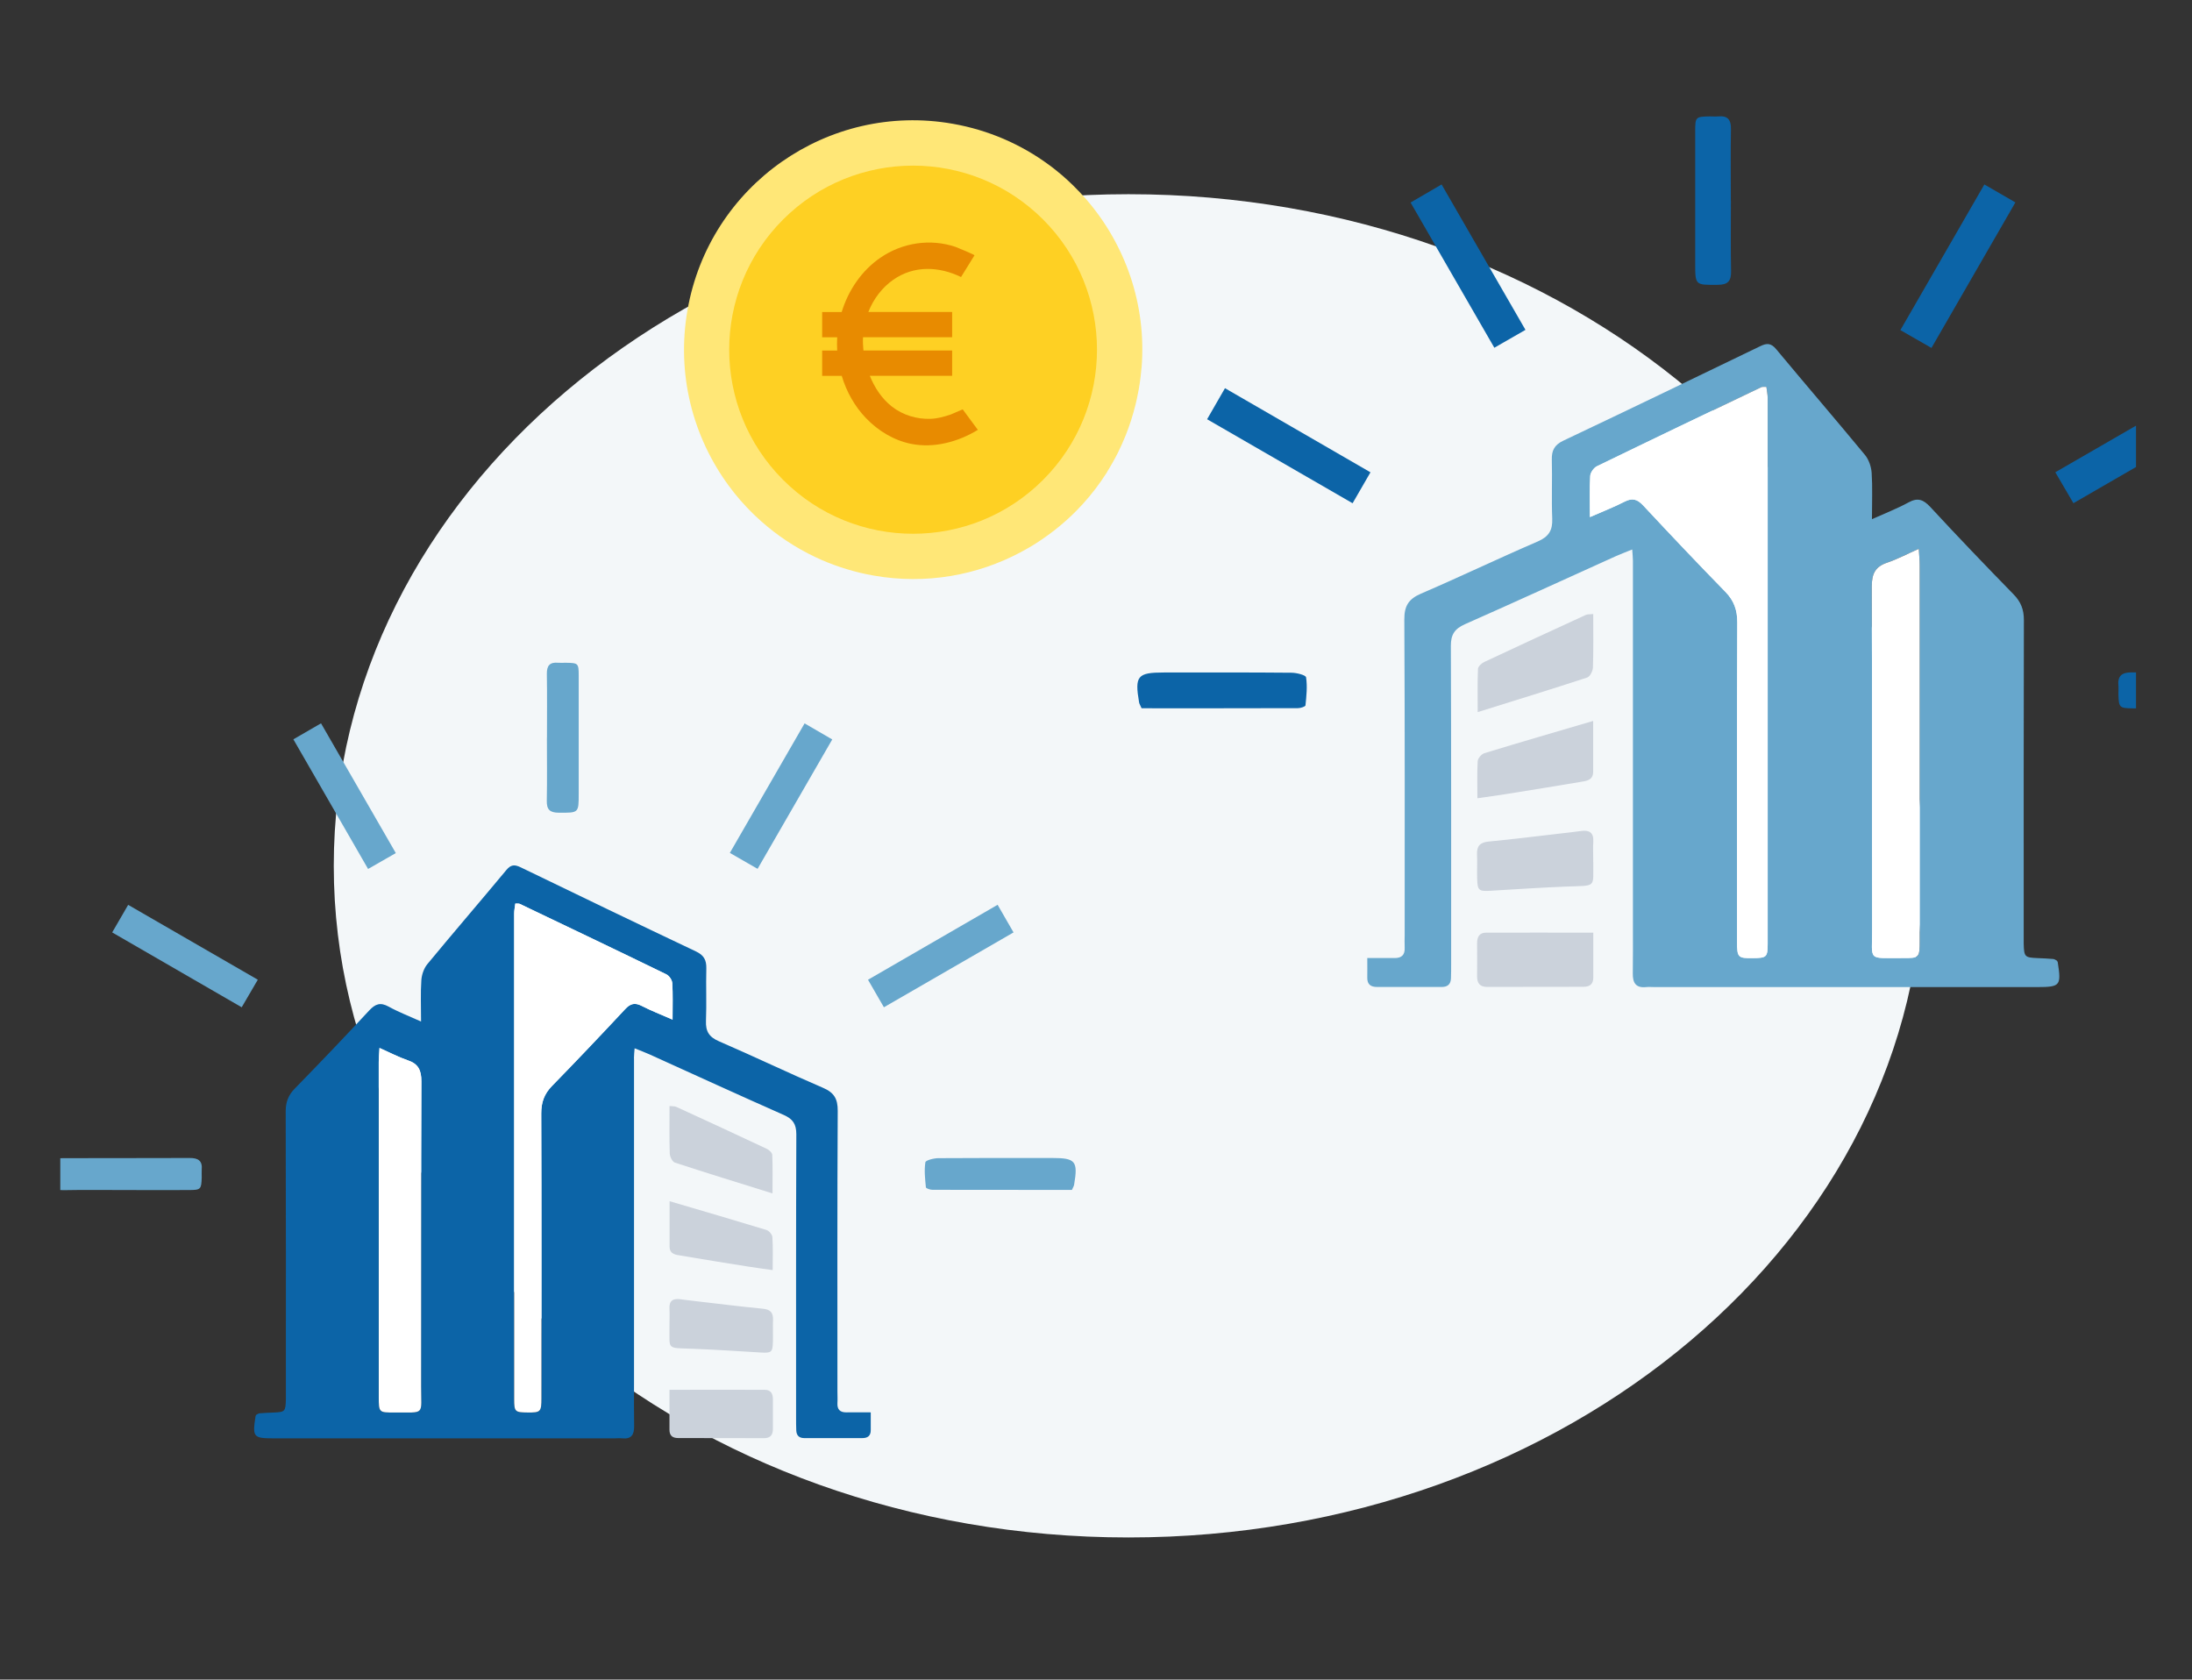
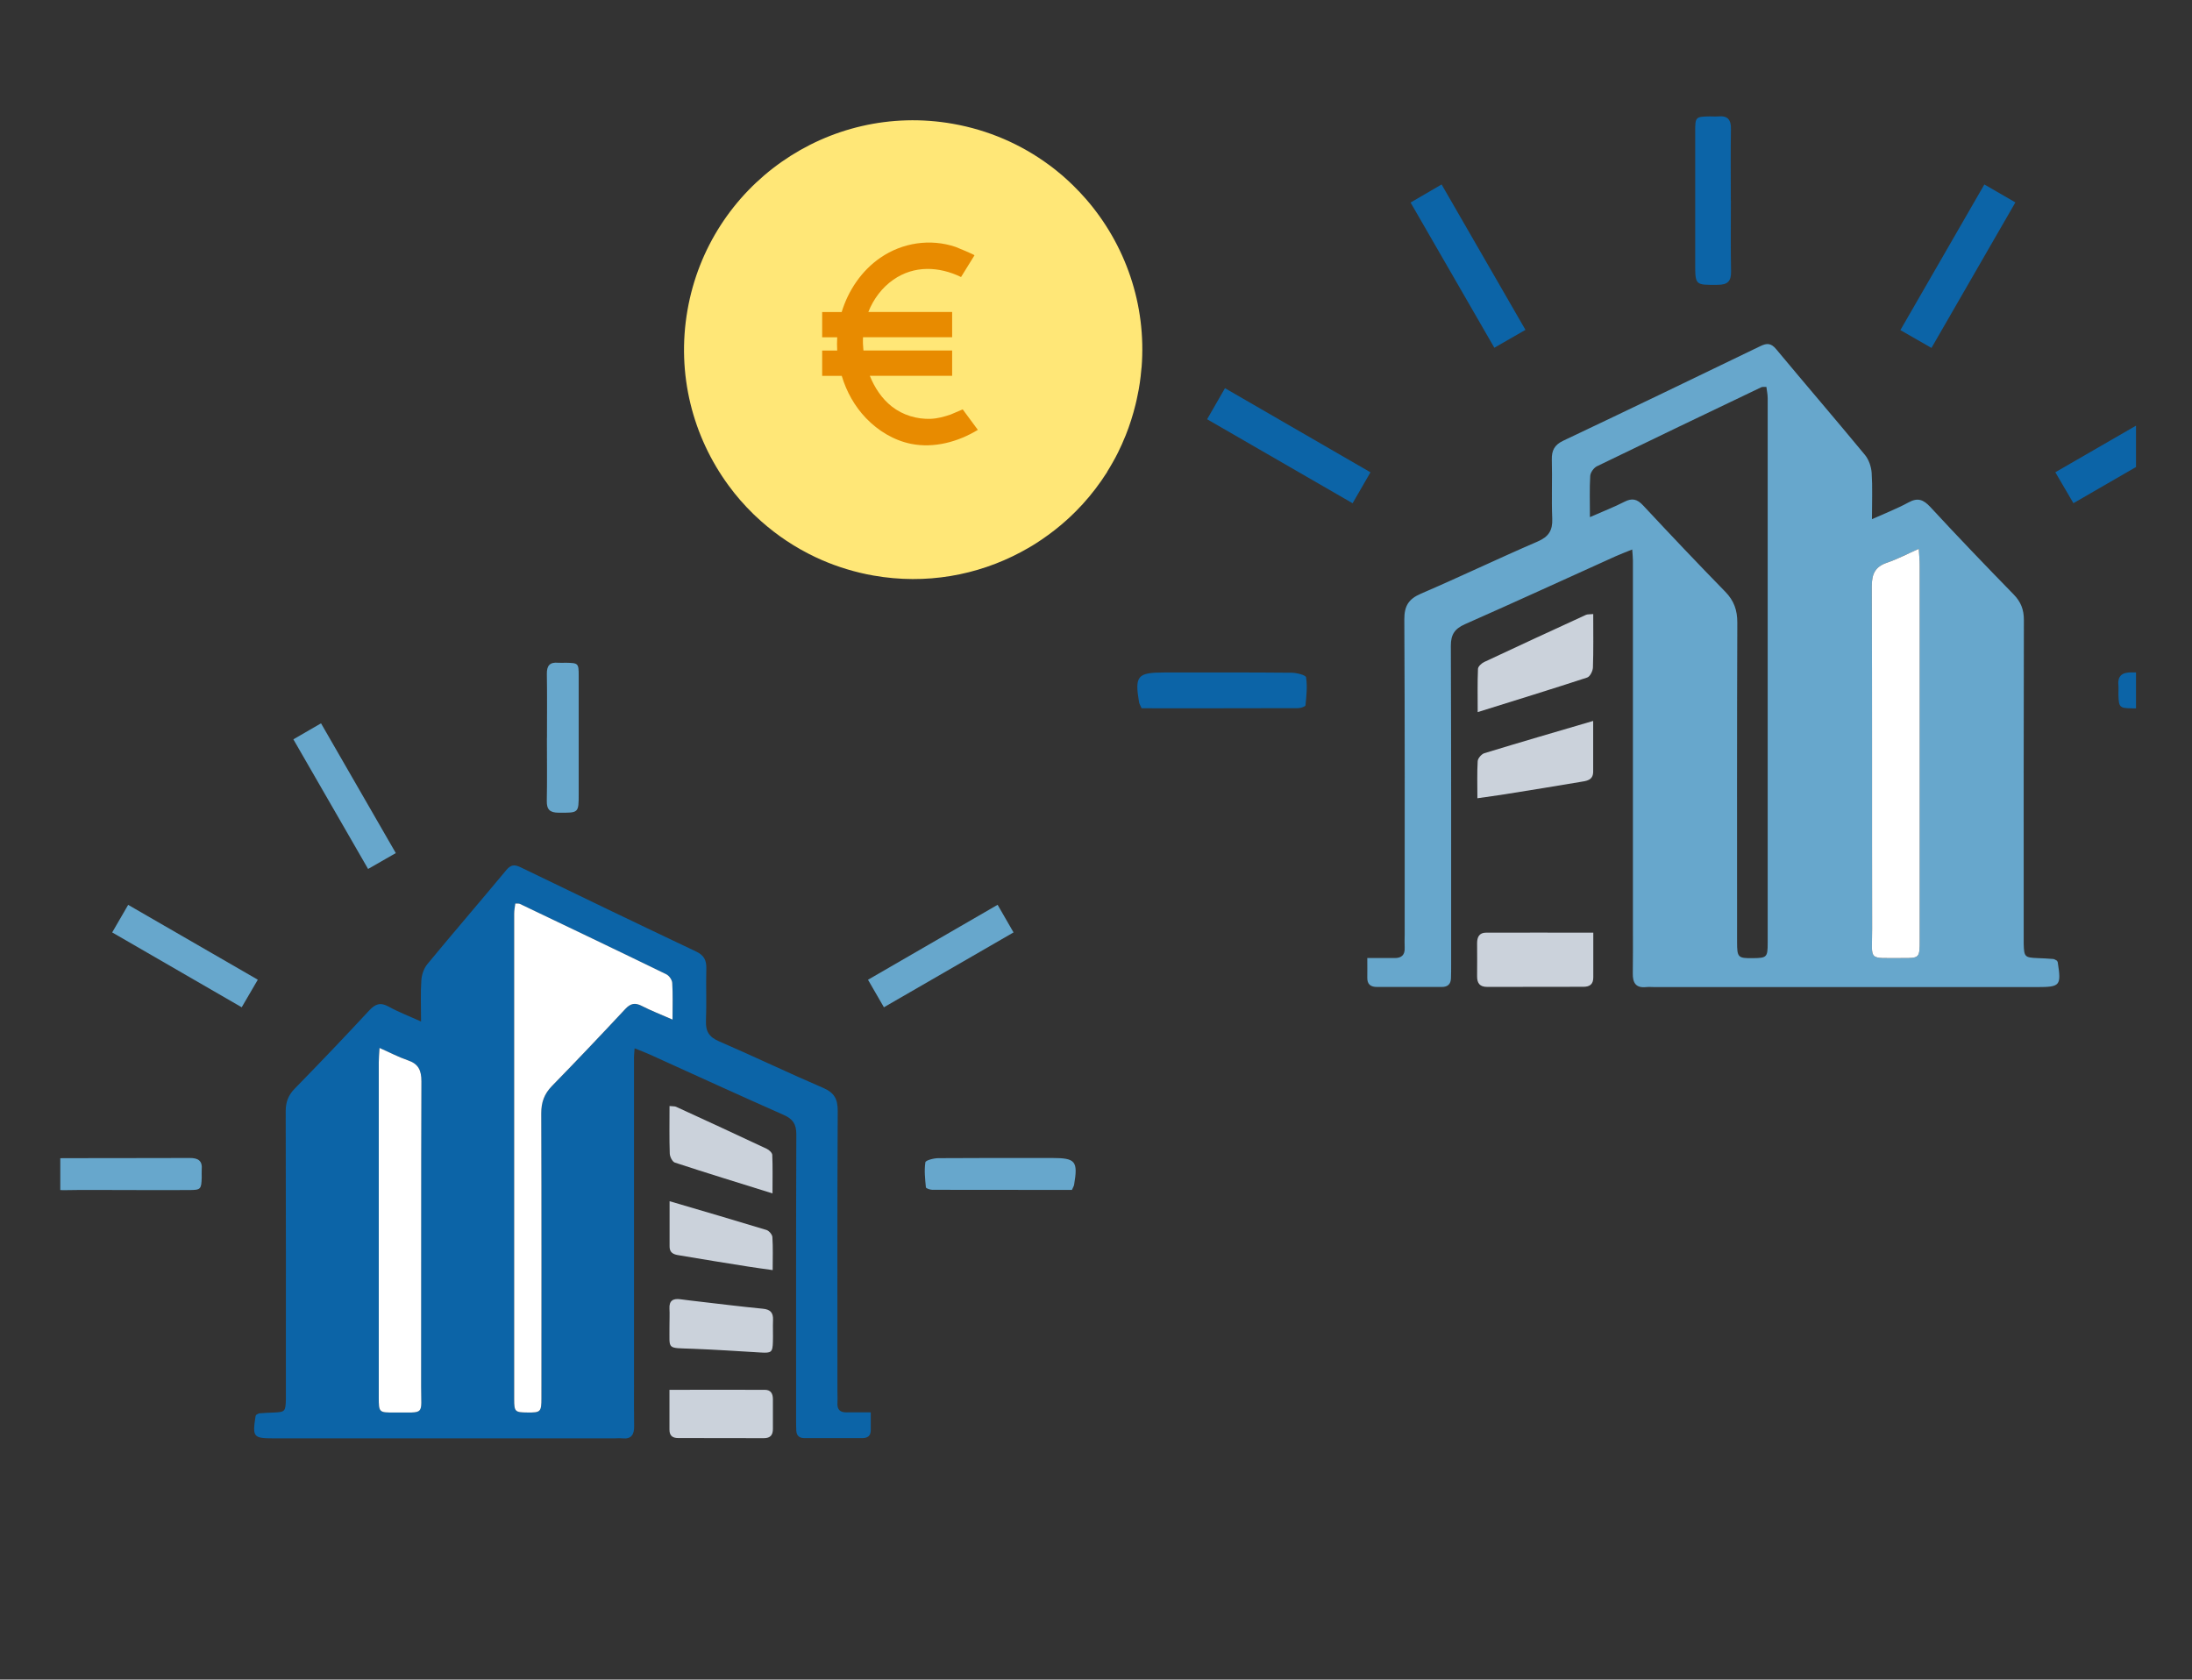
<svg xmlns="http://www.w3.org/2000/svg" width="509" height="390" viewBox="0 0 509 390" fill="none">
  <rect x="0" y="0" width="509" height="390" fill="#333333" stroke="none" />
  <g clip-path="url(#clip0_1018_216)">
    <g clip-path="url(#clip1_1018_216)">
-       <path d="M262.044 357C363.962 357 446.584 287.178 446.584 201.047C446.584 114.917 363.962 45.094 262.044 45.094C160.125 45.094 77.503 114.917 77.503 201.047C77.503 287.178 160.125 357 262.044 357Z" fill="#F3F7F9" />
      <path d="M379.054 127.574C377.588 128.177 376.356 128.629 375.164 129.164C363.51 134.427 351.869 139.773 340.174 144.941C337.804 145.997 336.887 147.326 336.901 149.972C336.996 174.591 336.969 199.21 336.969 223.829C336.969 224.94 336.969 226.064 336.928 227.174C336.873 228.517 336.175 229.175 334.805 229.175C329.793 229.162 324.794 229.162 319.782 229.175C318.303 229.175 317.467 228.6 317.495 227.009C317.522 225.707 317.495 224.391 317.495 222.459C319.864 222.459 321.836 222.431 323.794 222.459C325.452 222.486 326.26 221.746 326.177 220.046C326.123 219.045 326.177 218.045 326.177 217.044C326.177 192.644 326.232 168.258 326.095 143.858C326.082 140.706 327.068 139.102 329.944 137.854C339.037 133.948 347.966 129.657 357.06 125.737C359.621 124.626 360.552 123.16 360.442 120.432C360.251 115.867 360.47 111.302 360.346 106.738C360.292 104.586 360.963 103.297 363.017 102.324C378.301 95.086 393.529 87.739 408.758 80.378C410.306 79.624 411.265 79.665 412.442 81.077C419.276 89.288 426.247 97.389 433.053 105.627C433.957 106.724 434.519 108.369 434.615 109.808C434.834 113.126 434.683 116.457 434.683 120.555C437.819 119.143 440.572 118.088 443.119 116.69C445.297 115.483 446.611 115.977 448.241 117.731C454.596 124.599 461.06 131.343 467.592 138.033C469.277 139.76 469.961 141.555 469.961 143.954C469.893 168.231 469.92 192.521 469.92 216.797C469.92 217.579 469.907 218.36 469.92 219.141C470.002 222.184 470.167 222.349 473.125 222.472C474.344 222.527 475.563 222.568 476.782 222.678C477.083 222.705 477.384 222.952 477.644 223.075C477.713 223.212 477.795 223.308 477.822 223.418C478.671 228.887 478.425 229.189 473.056 229.203C443.448 229.203 413.853 229.203 384.244 229.203C383.573 229.203 382.902 229.134 382.245 229.203C379.848 229.463 379.109 228.188 379.15 226.036C379.205 222.486 379.177 218.922 379.177 215.372C379.177 186.969 379.177 158.567 379.177 130.164C379.177 129.424 379.081 128.67 379.013 127.587L379.054 127.574ZM369.193 120.075C372.371 118.677 374.863 117.718 377.205 116.511C378.999 115.593 380.163 115.881 381.533 117.348C387.832 124.106 394.187 130.809 400.637 137.416C402.637 139.472 403.417 141.651 403.417 144.544C403.321 169.259 403.363 193.974 403.363 218.703C403.363 222.349 403.568 222.527 407.06 222.486C410.237 222.445 410.47 222.28 410.47 219.032C410.484 176.839 410.47 134.633 410.47 92.441C410.47 91.591 410.278 90.741 410.169 89.836C409.621 89.864 409.265 89.795 408.991 89.918C396.255 96.005 383.505 102.105 370.809 108.273C370.084 108.629 369.303 109.726 369.262 110.521C369.084 113.496 369.193 116.47 369.193 120.103V120.075ZM445.557 127.436C442.818 128.656 440.572 129.835 438.189 130.658C435.436 131.59 434.628 133.276 434.642 136.141C434.751 162.652 434.669 189.149 434.724 215.659C434.738 223.35 433.533 222.417 441.722 222.459C445.749 222.486 445.762 222.431 445.762 218.36C445.762 189.3 445.762 160.225 445.762 131.165C445.762 130.096 445.653 129.027 445.557 127.45V127.436Z" fill="#67A7CC" />
      <path d="M369.96 142.584C369.96 147.011 370.029 151 369.892 154.989C369.865 155.812 369.207 157.114 368.563 157.32C360.374 160.006 352.116 162.542 343.132 165.352C343.132 161.596 343.063 158.444 343.2 155.305C343.228 154.742 344.049 153.989 344.679 153.701C352.513 150.013 360.388 146.394 368.262 142.776C368.632 142.611 369.111 142.666 369.96 142.584Z" fill="#CBD2DB" />
      <path d="M369.974 216.564C369.974 220.567 369.96 223.761 369.974 226.968C369.974 228.531 369.166 229.134 367.687 229.134C360.237 229.134 352.8 229.134 345.35 229.162C343.611 229.162 342.981 228.298 342.995 226.681C343.022 224.117 343.009 221.568 342.995 219.004C342.995 217.579 343.515 216.564 345.063 216.564C353.157 216.537 361.237 216.564 369.947 216.564H369.974Z" fill="#CBD2DB" />
      <path d="M347.007 80.762C340.434 69.357 334.12 58.418 327.547 47.027C329.998 45.602 332.217 44.313 334.75 42.833C341.31 54.21 347.665 65.217 354.225 76.595C351.65 78.075 349.432 79.35 346.994 80.748L347.007 80.762Z" fill="#0C64A7" />
      <path d="M460.786 42.833C463.374 44.327 465.538 45.574 467.989 47C461.443 58.363 455.075 69.384 448.501 80.789C446.05 79.391 443.9 78.157 441.284 76.65C447.844 65.258 454.239 54.182 460.786 42.833V42.833Z" fill="#0C64A7" />
      <path d="M515.223 97.335C503.87 103.9 492.832 110.275 481.465 116.841C480.013 114.346 478.74 112.194 477.261 109.658C488.614 103.105 499.652 96.731 511.046 90.152C512.498 92.646 513.744 94.799 515.21 97.335H515.223Z" fill="#0C64A7" />
-       <path d="M369.974 200.17C369.892 206.229 370.878 205.584 363.784 205.859C357.922 206.092 352.061 206.475 346.186 206.832C343.392 206.996 343.091 206.791 343.008 204.022C342.954 202.13 343.063 200.252 342.981 198.36C342.899 196.441 343.693 195.605 345.652 195.413C351.28 194.879 356.882 194.166 362.496 193.522C364.044 193.343 365.578 193.179 367.112 192.96C369.029 192.685 370.097 193.316 369.974 195.441C369.892 196.77 369.96 198.1 369.96 200.17H369.974Z" fill="#CBD2DB" />
      <path d="M318.234 109.671C316.755 112.235 315.509 114.387 314.085 116.854C302.732 110.302 291.721 103.942 280.299 97.348L284.449 90.138C295.774 96.69 306.84 103.078 318.234 109.671V109.671Z" fill="#0C64A7" />
      <path d="M265.084 164.461C264.769 163.721 264.564 163.433 264.509 163.118C263.454 156.949 264.125 156.154 270.261 156.154C280.135 156.154 290.009 156.113 299.883 156.209C301.074 156.209 303.197 156.744 303.279 157.278C303.608 159.403 303.362 161.624 303.142 163.789C303.115 164.064 302.033 164.434 301.431 164.434C289.352 164.475 277.273 164.461 265.084 164.461Z" fill="#0C64A7" />
      <path d="M369.947 167.408C369.947 171.877 369.947 175.523 369.947 179.17C369.947 181.24 368.331 181.336 366.948 181.569C361.141 182.555 355.32 183.488 349.5 184.42C347.555 184.735 345.597 184.982 343.063 185.352C343.063 182.199 342.968 179.458 343.132 176.743C343.173 176.072 344.022 175.098 344.679 174.893C352.842 172.398 361.059 170.013 369.919 167.408H369.947Z" fill="#CBD2DB" />
      <path d="M401.925 46.63C401.925 52.085 401.856 57.541 401.966 62.996C402.007 65.286 401.212 66.122 398.884 66.136C393.653 66.177 393.639 66.273 393.639 61.187C393.639 50.947 393.625 40.694 393.639 30.454C393.639 27.151 393.749 27.096 397.008 27.027C397.679 27.027 398.35 27.082 399.008 27.027C401.158 26.835 401.979 27.768 401.938 29.933C401.842 35.499 401.911 41.064 401.911 46.63H401.925Z" fill="#0C64A7" />
      <path d="M511.485 164.475C506.034 164.475 500.584 164.502 495.133 164.475C492.147 164.448 491.997 164.256 491.915 161.199C491.901 160.527 491.969 159.855 491.915 159.197C491.682 156.826 492.832 156.113 495.064 156.127C505.966 156.195 516.867 156.127 527.768 156.168C530.767 156.168 530.904 156.401 530.973 159.458C530.986 160.13 530.918 160.801 530.973 161.459C531.219 163.817 530.083 164.557 527.837 164.516C522.386 164.42 516.935 164.489 511.485 164.489V164.475Z" fill="#0C64A7" />
-       <path d="M369.194 120.089C369.194 116.47 369.084 113.482 369.262 110.507C369.317 109.712 370.084 108.616 370.81 108.259C383.505 102.077 396.255 95.991 408.991 89.905C409.251 89.781 409.621 89.85 410.169 89.823C410.279 90.741 410.47 91.577 410.47 92.427C410.484 134.619 410.484 176.825 410.47 219.018C410.47 222.267 410.237 222.431 407.06 222.472C403.568 222.513 403.363 222.335 403.363 218.689C403.363 193.974 403.321 169.259 403.417 144.53C403.417 141.638 402.65 139.458 400.637 137.402C394.187 130.795 387.832 124.092 381.533 117.334C380.163 115.867 378.985 115.579 377.205 116.498C374.85 117.718 372.371 118.664 369.194 120.062V120.089Z" fill="white" />
      <path d="M445.557 127.45C445.653 129.04 445.762 130.11 445.762 131.165C445.762 160.225 445.762 189.3 445.762 218.36C445.762 222.431 445.735 222.486 441.722 222.459C433.533 222.404 434.738 223.35 434.724 215.66C434.669 189.149 434.751 162.652 434.642 136.141C434.642 133.262 435.436 131.59 438.189 130.658C440.572 129.849 442.818 128.657 445.557 127.437V127.45Z" fill="white" />
      <path d="M147.225 245.748C147.225 271.052 147.225 296.357 147.225 321.661C147.225 324.828 147.197 327.994 147.252 331.161C147.279 333.094 146.622 334.218 144.486 333.985C143.897 333.916 143.294 333.985 142.705 333.985C116.329 333.985 89.966 333.985 63.589 333.985C58.809 333.985 58.59 333.711 59.344 328.831C59.357 328.735 59.426 328.652 59.494 328.529C59.727 328.419 59.987 328.2 60.261 328.173C61.343 328.077 62.425 328.036 63.521 327.994C66.164 327.885 66.301 327.748 66.383 325.034C66.397 324.334 66.383 323.649 66.383 322.95C66.383 301.319 66.41 279.688 66.342 258.044C66.342 255.905 66.944 254.302 68.451 252.766C74.271 246.804 80.037 240.786 85.693 234.672C87.144 233.109 88.309 232.671 90.253 233.74C92.527 235.001 94.978 235.933 97.772 237.194C97.772 233.548 97.635 230.574 97.84 227.613C97.922 226.338 98.429 224.857 99.224 223.884C105.29 216.537 111.508 209.327 117.589 202.007C118.643 200.746 119.492 200.718 120.875 201.376C134.433 207.942 148.005 214.481 161.632 220.937C163.453 221.801 164.056 222.938 164.015 224.857C163.905 228.929 164.097 233 163.932 237.057C163.837 239.484 164.658 240.8 166.945 241.786C175.039 245.282 182.996 249.106 191.103 252.588C193.664 253.685 194.541 255.124 194.527 257.934C194.404 279.661 194.459 301.401 194.459 323.128C194.459 324.019 194.513 324.91 194.459 325.801C194.376 327.323 195.102 327.981 196.581 327.953C198.334 327.926 200.074 327.953 202.196 327.953C202.196 329.68 202.183 330.846 202.196 332.011C202.224 333.423 201.47 333.944 200.169 333.93C195.705 333.93 191.24 333.93 186.789 333.93C185.571 333.93 184.954 333.34 184.9 332.148C184.858 331.161 184.858 330.16 184.858 329.173C184.858 307.241 184.831 285.309 184.913 263.376C184.913 261.018 184.105 259.826 181.996 258.894C171.574 254.288 161.207 249.531 150.826 244.83C149.772 244.35 148.676 243.952 147.361 243.418C147.293 244.377 147.211 245.049 147.211 245.707L147.225 245.748ZM156.099 228.243C156.058 227.53 155.373 226.557 154.716 226.242C143.404 220.731 132.05 215.317 120.697 209.889C120.464 209.779 120.136 209.847 119.656 209.82C119.561 210.629 119.396 211.383 119.396 212.137C119.396 249.737 119.383 287.324 119.396 324.924C119.396 327.816 119.602 327.967 122.437 327.994C125.545 328.036 125.723 327.871 125.723 324.622C125.723 302.594 125.764 280.579 125.682 258.551C125.682 255.974 126.367 254.041 128.147 252.204C133.899 246.31 139.555 240.347 145.17 234.329C146.389 233.014 147.43 232.767 149.032 233.589C151.128 234.672 153.346 235.522 156.181 236.769C156.181 233.534 156.277 230.875 156.113 228.23L156.099 228.243ZM87.939 246.653C87.939 272.547 87.939 298.441 87.939 324.334C87.939 327.967 87.966 328.008 91.541 327.981C98.84 327.94 97.758 328.776 97.772 321.922C97.813 298.303 97.744 274.699 97.84 251.08C97.84 248.517 97.142 247.023 94.677 246.2C92.554 245.474 90.555 244.418 88.117 243.335C88.035 244.747 87.939 245.707 87.939 246.653V246.653Z" fill="#0C64A7" />
      <path d="M155.469 256.824C155.469 260.772 155.401 264.322 155.524 267.872C155.551 268.599 156.127 269.764 156.715 269.956C164.015 272.355 171.369 274.603 179.381 277.111C179.381 273.767 179.449 270.957 179.326 268.16C179.298 267.653 178.573 266.995 178.011 266.735C171.027 263.445 164.015 260.223 157.003 257.002C156.674 256.851 156.25 256.906 155.497 256.824H155.469Z" fill="#CBD2DB" />
      <path d="M155.455 322.717C155.455 326.281 155.455 329.132 155.455 331.983C155.455 333.382 156.181 333.916 157.482 333.916C164.111 333.916 170.753 333.916 177.381 333.944C178.929 333.944 179.49 333.176 179.476 331.737C179.463 329.461 179.463 327.172 179.476 324.897C179.476 323.635 179.011 322.731 177.628 322.717C170.424 322.69 163.22 322.717 155.455 322.717V322.717Z" fill="#CBD2DB" />
-       <path d="M175.916 201.746C181.777 191.589 187.406 181.843 193.254 171.699C191.076 170.438 189.104 169.286 186.831 167.97C180.983 178.1 175.327 187.915 169.479 198.045C171.78 199.361 173.752 200.499 175.916 201.746Z" fill="#67A7CC" />
      <path d="M74.545 167.957C72.245 169.286 70.314 170.397 68.122 171.672C73.956 181.788 79.626 191.616 85.474 201.774C87.651 200.526 89.569 199.43 91.911 198.086C86.063 187.943 80.366 178.073 74.545 167.957V167.957Z" fill="#67A7CC" />
      <path d="M26.051 216.509C36.172 222.363 45.991 228.038 56.125 233.891C57.426 231.67 58.549 229.751 59.864 227.489C49.757 221.65 39.924 215.975 29.762 210.108C28.475 212.329 27.366 214.248 26.051 216.509V216.509Z" fill="#67A7CC" />
      <path d="M155.455 308.118C155.524 313.519 154.647 312.943 160.974 313.19C166.206 313.396 171.424 313.738 176.642 314.054C179.134 314.204 179.408 314.013 179.476 311.545C179.531 309.859 179.435 308.187 179.504 306.501C179.572 304.787 178.874 304.047 177.121 303.883C172.108 303.403 167.11 302.772 162.111 302.196C160.742 302.032 159.358 301.881 158.003 301.689C156.291 301.456 155.346 302.005 155.455 303.896C155.524 305.075 155.455 306.268 155.455 308.105V308.118Z" fill="#CBD2DB" />
      <path d="M201.553 227.489C202.881 229.779 203.99 231.698 205.25 233.891C215.357 228.051 225.177 222.39 235.352 216.509L231.654 210.094C221.561 215.934 211.714 221.622 201.553 227.503V227.489Z" fill="#67A7CC" />
      <path d="M248.91 276.303C249.198 275.645 249.376 275.384 249.417 275.096C250.348 269.6 249.759 268.887 244.295 268.887C235.503 268.887 226.697 268.859 217.905 268.928C216.85 268.928 214.96 269.408 214.878 269.887C214.59 271.779 214.809 273.767 215.001 275.699C215.029 275.946 215.987 276.275 216.521 276.275C227.286 276.303 238.036 276.303 248.896 276.303H248.91Z" fill="#67A7CC" />
      <path d="M155.483 278.935C155.483 282.91 155.483 286.159 155.483 289.421C155.483 291.272 156.921 291.354 158.153 291.559C163.33 292.437 168.507 293.273 173.697 294.095C175.436 294.37 177.176 294.603 179.422 294.918C179.422 292.108 179.517 289.668 179.353 287.242C179.312 286.652 178.559 285.775 177.97 285.597C170.698 283.376 163.385 281.251 155.483 278.921V278.935Z" fill="#CBD2DB" />
      <path d="M126.997 171.329C126.997 176.195 127.066 181.048 126.97 185.914C126.929 187.956 127.641 188.697 129.709 188.71C134.379 188.738 134.379 188.834 134.379 184.31C134.379 175.181 134.379 166.051 134.379 156.936C134.379 153.989 134.283 153.947 131.379 153.893C130.791 153.893 130.188 153.934 129.599 153.893C127.682 153.714 126.956 154.551 126.983 156.483C127.066 161.446 127.011 166.408 127.011 171.37L126.997 171.329Z" fill="#67A7CC" />
      <path d="M29.393 276.33C34.254 276.33 39.102 276.357 43.964 276.33C46.621 276.316 46.758 276.138 46.84 273.41C46.854 272.821 46.799 272.218 46.84 271.628C47.046 269.517 46.019 268.873 44.033 268.887C34.323 268.942 24.599 268.887 14.89 268.928C12.219 268.928 12.096 269.133 12.027 271.861C12.014 272.451 12.082 273.054 12.027 273.643C11.808 275.754 12.822 276.399 14.821 276.357C19.683 276.261 24.531 276.33 29.393 276.33V276.33Z" fill="#67A7CC" />
      <path d="M156.168 236.77C156.168 233.534 156.263 230.875 156.099 228.23C156.058 227.517 155.373 226.544 154.716 226.228C143.404 220.718 132.051 215.303 120.698 209.875C120.465 209.765 120.136 209.834 119.657 209.806C119.561 210.615 119.396 211.369 119.396 212.123C119.396 249.723 119.383 287.31 119.396 324.91C119.396 327.803 119.602 327.953 122.437 327.981C125.546 328.022 125.724 327.857 125.724 324.609C125.724 302.58 125.765 280.566 125.682 258.537C125.682 255.96 126.367 254.028 128.148 252.191C133.899 246.296 139.556 240.334 145.17 234.316C146.389 233 147.43 232.753 149.032 233.576C151.128 234.659 153.346 235.508 156.181 236.756L156.168 236.77Z" fill="white" />
      <path d="M88.131 243.335C88.049 244.747 87.953 245.707 87.953 246.653C87.953 272.547 87.953 298.441 87.953 324.334C87.953 327.967 87.98 328.008 91.554 327.981C98.854 327.94 97.772 328.776 97.786 321.922C97.827 298.303 97.758 274.699 97.854 251.08C97.854 248.517 97.156 247.023 94.691 246.2C92.568 245.474 90.568 244.418 88.131 243.335V243.335Z" fill="white" />
      <path d="M265.07 85.367C265.015 86.039 264.947 86.725 264.865 87.41C264.755 88.41 264.604 89.411 264.426 90.412C264.413 90.508 264.399 90.59 264.372 90.686C264.303 91.097 264.221 91.508 264.125 91.92C264.057 92.235 263.988 92.55 263.933 92.852C263.851 93.222 263.769 93.592 263.673 93.962C263.071 96.402 262.317 98.773 261.414 101.035C261.14 101.721 260.852 102.392 260.551 103.064C260.551 103.064 260.551 103.064 260.551 103.078C260.249 103.763 259.921 104.435 259.592 105.107C259.222 105.847 258.839 106.573 258.428 107.286C258.373 107.382 258.318 107.478 258.264 107.574C257.908 108.204 257.538 108.835 257.154 109.438C257.154 109.438 257.1 109.548 257.072 109.603V109.63C256.634 110.302 256.196 110.973 255.744 111.618C255.744 111.631 255.73 111.645 255.716 111.659C253.95 114.195 251.978 116.566 249.814 118.732C249.115 119.431 248.403 120.116 247.664 120.774C245.856 122.406 243.925 123.9 241.912 125.271C241.528 125.531 241.131 125.791 240.734 126.052C240.049 126.491 239.365 126.916 238.652 127.313C238.118 127.628 237.57 127.93 237.023 128.218C226.916 133.605 215.001 135.784 202.854 133.646C200.704 133.276 198.622 132.769 196.595 132.152C194.637 131.562 192.733 130.863 190.898 130.068C189.83 129.602 188.775 129.109 187.748 128.574C186.543 127.957 185.379 127.299 184.242 126.6C182.119 125.298 180.093 123.845 178.189 122.269C177.244 121.487 176.326 120.679 175.436 119.829C175.272 119.678 175.121 119.527 174.957 119.376C172.848 117.32 170.903 115.099 169.178 112.728C160.878 101.419 157.03 86.875 159.646 71.975C164.727 43.011 192.308 23.642 221.246 28.741C229.573 30.207 237.119 33.538 243.5 38.227C243.528 38.254 243.555 38.268 243.596 38.295C244.185 38.72 244.747 39.159 245.308 39.611C245.801 40.008 246.281 40.406 246.76 40.817C247.609 41.557 248.444 42.325 249.252 43.12C250.266 44.121 251.252 45.163 252.197 46.245C261.304 56.732 266.262 70.714 265.084 85.354L265.07 85.367Z" fill="#FFE777" />
-       <path d="M242.222 111.421C258.898 94.73 258.898 67.668 242.222 50.977C225.546 34.285 198.51 34.285 181.834 50.977C165.158 67.668 165.158 94.73 181.834 111.421C198.51 128.113 225.546 128.113 242.222 111.421Z" fill="#FED023" />
      <path d="M223.547 95.059C223.547 95.059 220.917 96.197 220.753 96.251C219.219 96.772 217.74 97.183 216.11 97.252C212.906 97.375 209.633 96.388 207.099 94.401C204.771 92.578 203.086 90.014 201.977 87.259H221.095V81.392H200.498C200.389 80.364 200.347 79.336 200.402 78.308H221.095V72.441H201.635C202.813 69.453 204.798 66.793 207.428 64.957C212.262 61.584 218.028 61.845 223.163 64.326L226.286 59.282C226.354 59.172 222.164 57.417 221.903 57.335C216.015 55.347 209.537 56.334 204.415 59.857C200.087 62.832 196.979 67.424 195.445 72.455H190.912V78.322H194.404C194.349 79.35 194.349 80.378 194.404 81.406H190.912V87.273H195.458C196.554 90.933 198.444 94.332 201.087 97.088C203.908 100.035 207.565 102.255 211.564 103.064C216.864 104.12 222.451 102.625 227.066 99.815C225.889 98.239 224.725 96.663 223.561 95.073L223.547 95.059Z" fill="#E88B00" />
    </g>
  </g>
  <defs>
    <clipPath id="clip0_1018_216">
      <rect width="482" height="335" fill="white" transform="translate(14 27)" />
    </clipPath>
    <clipPath id="clip1_1018_216">
      <rect width="519" height="330" fill="white" transform="translate(12 27)" />
    </clipPath>
  </defs>
</svg>